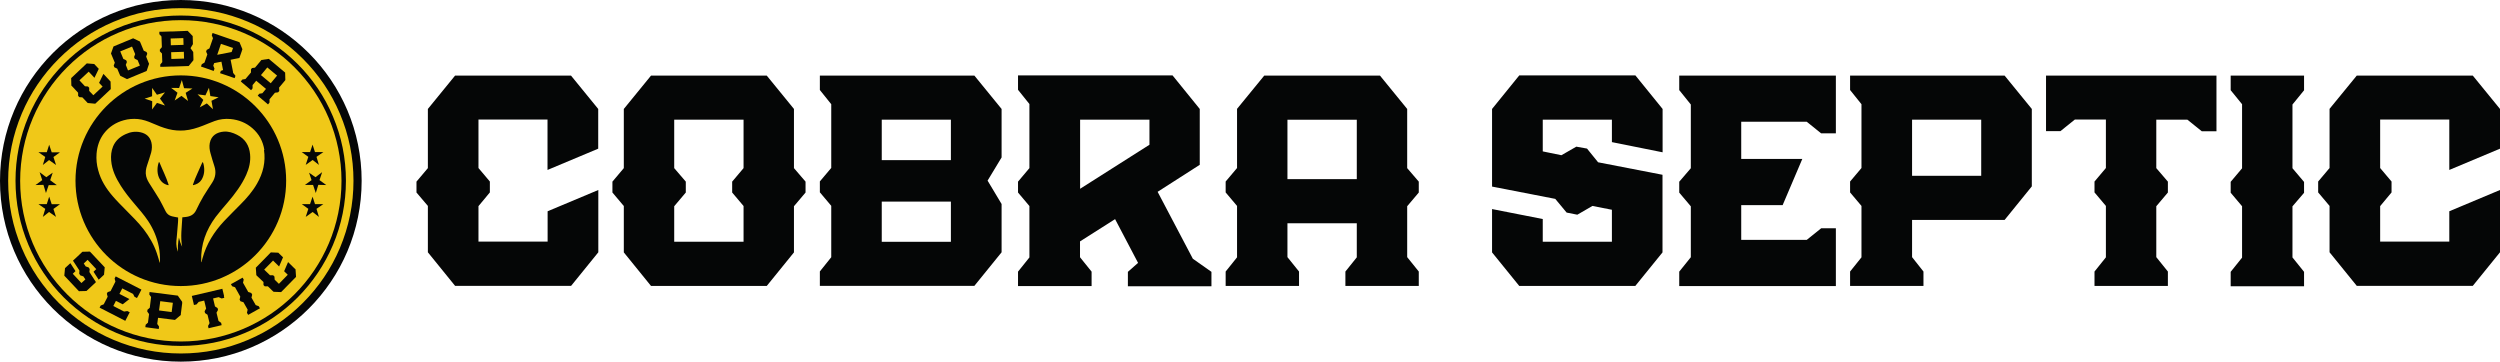
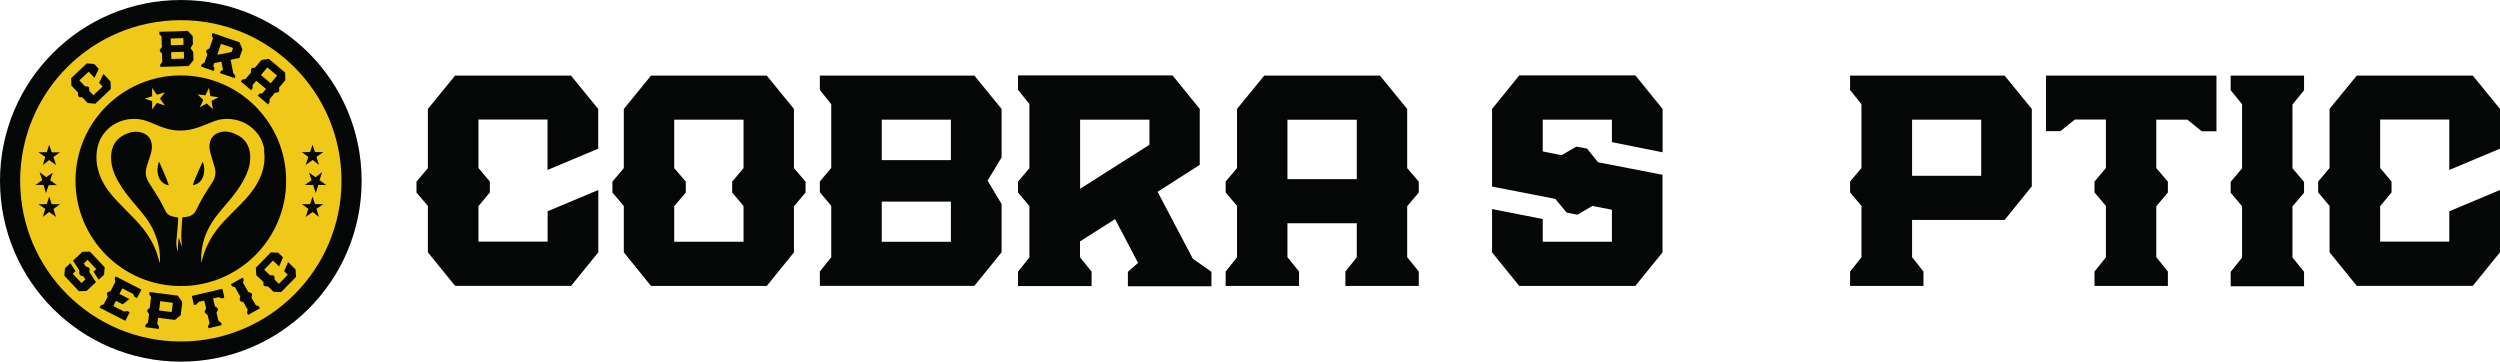
<svg xmlns="http://www.w3.org/2000/svg" id="Layer_1" version="1.1" viewBox="0 0 2480.3 358.7">
  <defs>
    <style>
      .st0 {
        fill: none;
      }

      .st1 {
        fill: #050606;
      }

      .st2 {
        fill: #f0c818;
      }
    </style>
  </defs>
  <g>
    <path class="st1" d="M566.5,75l27,33.1v39.4l-50.3,21.1v-50h-68.5v48.1l11.3,13.4v10.8l-11.3,13.6v35.2h68.6v-30.1l50.3-21.1v61.8l-27,33.3h-115.1l-27-33.3v-46l-11.3-13.3v-10.8l11.3-13.4v-58.7l27-33.1h115.1,0Z" />
    <path class="st1" d="M787.7,166.8l11.5,13.4v10.8l-11.5,13.6v45.8l-27,33.3h-114.8l-27-33.3v-46l-11.3-13.4v-10.8l11.3-13.4v-58.7l27-33.1h114.8l27,33.1v58.7ZM737.7,239.9v-35.5l-11.3-13.4v-10.8l11.3-13.4v-48.1h-68.8v48.1l11.5,13.4v10.8l-11.5,13.6v35.2h68.8Z" />
    <path class="st1" d="M966.7,75l27,33.1v48.1l-13.9,23,13.9,23.2v47.9l-27,33.3h-153.3v-14.3l11.3-14.1v-51l-11.3-13.4v-10.8l11.3-13.4v-63.2l-11.3-14.1v-14.3h153.3ZM943.4,118.7h-68.6v40.2h68.6v-40.2ZM943.4,239.9v-39.9h-68.6v39.9h68.6Z" />
    <path class="st1" d="M1183.6,256.8l18.3,12.9v14.3h-82.9v-14.3l10.1-8.9-22.8-43.4-34.8,22.1v15.7l11.5,14.3v14.3h-73v-14.3l11.3-14.1v-51l-11.3-13.4v-10.8l11.3-13.4v-63.6l-11.3-14.1v-14.3h153.3l27,33.3v55.4l-41.8,26.8,35,66.5h.1ZM1071.6,187.3l68.8-43.7v-24.9h-68.8v68.6Z" />
    <path class="st1" d="M1396.1,166.8l11.5,13.4v10.8l-11.5,13.6v50.5l11.5,14.3v14.3h-72.8v-14.3l11.3-14.1v-33.8h-68.8v33.6l11.5,14.3v14.3h-72.8v-14.3l11.3-14.1v-51l-11.3-13.4v-10.8l11.3-13.4v-58.7l27-33h114.8l27,33.1v58.7h0ZM1346.1,177.7v-58.9h-68.8v58.9h68.8Z" />
    <path class="st1" d="M1622.5,74.8l27,33.3v43l-50.3-10.1v-22.3h-68.6v31.5l18.5,3.8,14.8-8.5,10.6,1.9,11,13.6,63.9,12.4v77l-27,33.3h-115.1l-27-33.3v-43l50.3,9.9v22.5h68.6v-31.7l-19.3-3.8-15,8.7-10.6-2.1-11.3-13.6-62.7-12.2v-77l27-33.3h115.2Z" />
-     <path class="st1" d="M1821.4,120.8v11.5h-14.6l-14.3-11.5h-65v36.9h60.6l-19.5,45.8h-41.1v34.5h65l14.3-11.5h14.6v57.3h-155.4v-14.3l11.5-14.3v-50.5l-11.5-13.6v-10.8l11.5-13.4v-63.2l-11.5-14.3v-14.4h155.4v45.8Z" />
    <path class="st1" d="M2015.8,112.6v72.3l-27,33.3h-91.8v36.9l11.3,14.3v14.3h-72.8v-14.3l11.3-14.1v-51l-11.3-13.4v-10.8l11.3-13.4v-63.3l-11.3-14.1v-14.3h153.3l27,33.1v4.5ZM1897,174.4h68.6v-55.7h-68.6v55.7Z" />
    <path class="st1" d="M2199,118.7v11.5h-14.6l-14.3-11.5h-30.8v48.1l11.5,13.4v10.8l-11.5,13.6v50.5l11.5,14.3v14.3h-72.8v-14.3l11.3-14.1v-51l-11.3-13.4v-10.8l11.3-13.4v-48.1h-30.8l-14.3,11.5h-14.3v-55.1h169.1v43.7h0Z" />
    <path class="st1" d="M2285.9,75v14.6l-11.5,14.1v63.2l11.5,13.6v10.8l-11.5,13.4v50.7l11.5,14.3v14.3h-72.8v-14.3l11.3-14.1v-51l-11.3-13.4v-10.8l11.3-13.4v-63.6l-11.3-13.9v-14.5h72.8Z" />
    <path class="st1" d="M2453.3,75l27,33.1v39.4l-50.3,21.1v-50h-68.6v48.1l11.3,13.4v10.8l-11.3,13.6v35.2h68.6v-30.1l50.3-21.1v61.8l-27,33.3h-115.1l-27-33.3v-46l-11.3-13.4v-10.8l11.3-13.4v-58.7l27-33h115.1Z" />
  </g>
  <g>
    <circle class="st1" cx="179.4" cy="179.4" r="179.4" />
    <path class="st2" d="M262.3,149c-1.3-8.7-5.2-16-11.9-21.8-6.2-5.4-13.5-8.3-21.6-9.1-5.4-.5-10.8.1-15.9,2-3.9,1.4-7.7,3.1-11.6,4.6-5.9,2.3-12,4.2-18.4,4.7-5.3.4-10.5,0-15.7-1.3-5.6-1.4-10.9-3.6-16.2-5.9-4.5-2-9.2-3.6-14.1-4.1-4.7-.4-9.5-.1-14.1,1.2-8,2.2-14.6,6.5-19.7,13.1-4.5,5.9-6.7,12.8-7.3,20.1-.4,5.5.1,10.9,1.6,16.3,2.6,9.9,7.9,18.3,14.5,25.9,4,4.7,8.5,9.1,12.8,13.5,6.2,6.3,12.5,12.4,17.9,19.4,5.5,7.2,10.1,15,13,23.6,1.1,3.1,1.9,6.3,2.9,9.7,0-.5.2-.9.2-1.3.1-4.9-.1-9.8-1.1-14.7-1.8-9.2-5.4-17.7-10.6-25.6-4.2-6.3-9.2-11.9-14.1-17.7-4.7-5.5-9.1-11.1-13-17.2-4.9-7.7-8.8-15.7-9.6-25-.4-4.9,0-9.6,1.9-14.2,2.5-5.8,6.8-9.5,12.4-12.1,4.7-2.2,9.6-3,14.7-1.9,5.6,1.2,9.5,4.4,10.9,10.1.8,3.3.6,6.6-.2,9.9-1.2,4.2-2.6,8.4-4,12.6-1.2,3.6-1.9,7.2-1,11,.7,3.1,2.3,5.8,4,8.4,3.1,5,6.4,9.9,9.4,15,2.1,3.7,3.9,7.6,5.9,11.4,1.3,2.6,3.4,4.3,6.3,5,2,.5,4,.8,6.1,1.2,0,.9,0,1.8,0,2.7,0,1.5-.2,3-.3,4.5-.3,3.6-.5,7.1-.9,10.7-.4,3.7-.9,7.3-.3,11,0,.4.1.7.2,1.1h0c.2.8.4,1.6.6,2.4h0c0,.2.1.4.2.6,0,.3.2.6.3.8v-.9h0v-1.1c0-.4,0-.8,0-1.2,0-.6,0-1.2,0-1.8,0-.2,0-.4,0-.6v-.2h0c.1-1.6.3-3,.4-4.3.2-1.3.4-2.6.6-3.8.5,1.7.8,3.2,1.3,4.7.5,1.5,1.3,2.9,1.9,4.4-1.8-9.8-.3-19.5.2-29.2,1.1-.1,2.1-.2,3.1-.3,4.7-.5,8.4-2.2,10.6-6.8,2.2-4.7,4.7-9.4,7.3-13.9,2.7-4.6,5.8-8.9,8.6-13.4,3.3-5.1,4.1-10.5,2.2-16.3-1.4-4.3-2.7-8.6-3.9-13-.9-3.2-1.3-6.5-.7-9.9,1.5-7.8,7.3-10.8,13.8-11.4,4.7-.4,9,1,13.2,3.1,8.1,4,12.2,10.7,13,19.4.7,7.1-.9,13.8-3.8,20.3-4.5,10.1-11.1,18.8-18.2,27.2-4.1,4.8-8.3,9.6-12.1,14.6-9.6,12.9-14.9,27.3-14.4,43.6,0,.4,0,.9,0,1.3h.3c.3-1.3.7-2.5,1-3.8,3.9-14.3,11.5-26.3,21.5-37,5.3-5.6,10.8-11,16.2-16.5,6.3-6.3,12-12.9,16.4-20.6,6-10.4,8.7-21.5,6.9-33.5h0ZM166.9,183.7c-.4,0-.7-.1-1-.2-4-1.2-6.7-3.8-8.3-7.6-1.9-4.5-1.7-10.3-.1-14.8.1-.3.6-.3.7,0,3,7.5,6.7,14.5,9.1,22.2,0,.3-.1.5-.4.5h0ZM199.7,178.6c-1.9,3-4.7,4.3-8,5.1h0c-.2,0-.4-.3-.3-.5,2.5-7.6,6.2-14.6,9.3-22,.1-.3.6-.3.7,0,.2.5.3,1,.5,1.5,1.3,5.5,1,10.9-2.1,15.9h0Z" />
-     <circle class="st0" cx="179.4" cy="179.4" r="104.5" />
    <path class="st0" d="M330.3,115.6c-8.3-19.5-20.1-37-35.1-52.1-15-15-32.6-26.9-52.1-35.1-20.2-8.6-41.7-12.9-63.8-12.9s-43.6,4.3-63.8,12.9c-19.5,8.3-37,20.1-52.1,35.1-15,15-26.9,32.6-35.1,52.1-8.6,20.2-12.9,41.7-12.9,63.8s4.3,43.6,12.9,63.8c8.3,19.5,20.1,37,35.1,52.1,15,15,32.6,26.9,52.1,35.1,20.2,8.6,41.7,12.9,63.8,12.9s43.6-4.3,63.8-12.9c19.5-8.3,37-20.1,52.1-35.1,15-15,26.9-32.6,35.1-52.1,8.6-20.2,12.9-41.7,12.9-63.8s-4.3-43.6-12.9-63.8h0ZM179.4,338.7c-88,0-159.4-71.4-159.4-159.4S91.3,20,179.4,20s159.4,71.4,159.4,159.4-71.4,159.4-159.4,159.4h0Z" />
-     <path class="st2" d="M337.2,112.7c-8.6-20.4-21-38.7-36.7-54.4-15.7-15.7-34-28.1-54.4-36.7-21.1-8.9-43.5-13.5-66.7-13.5s-45.5,4.5-66.7,13.5c-20.4,8.6-38.7,21-54.4,36.7-15.7,15.7-28.1,34-36.7,54.4-8.9,21.1-13.5,43.5-13.5,66.7s4.5,45.5,13.5,66.7c8.6,20.4,21,38.7,36.7,54.4,15.7,15.7,34,28.1,54.4,36.7,21.1,8.9,43.5,13.5,66.7,13.5s45.5-4.5,66.7-13.5c20.4-8.6,38.7-21,54.4-36.7,15.7-15.7,28.1-34,36.7-54.4,8.9-21.1,13.5-43.5,13.5-66.7s-4.5-45.5-13.5-66.7h0ZM330.3,243.1c-8.3,19.5-20.1,37-35.1,52.1-15,15-32.6,26.9-52.1,35.1-20.2,8.6-41.7,12.9-63.8,12.9s-43.6-4.3-63.8-12.9c-19.5-8.3-37-20.1-52.1-35.1-15-15-26.9-32.6-35.1-52.1-8.6-20.2-12.9-41.7-12.9-63.8s4.3-43.6,12.9-63.8c8.3-19.5,20.1-37,35.1-52.1,15-15,32.6-26.9,52.1-35.1,20.2-8.6,41.7-12.9,63.8-12.9s43.6,4.3,63.8,12.9c19.5,8.3,37,20.1,52.1,35.1,15,15,26.9,32.6,35.1,52.1,8.6,20.2,12.9,41.7,12.9,63.8s-4.3,43.6-12.9,63.8h0Z" />
    <path class="st2" d="M179.4,20C91.3,20,20,91.3,20,179.4s71.4,159.4,159.4,159.4,159.4-71.4,159.4-159.4S267.4,20,179.4,20ZM39.3,170.8l6.6,5,6.4-4.5-2.5,7.5,6.6,4.9h-8.1c0-.1-2.7,7.8-2.7,7.8l-2.5-8.1-7.9.2,6.7-4.9-2.6-7.9h0ZM55.6,215.2l-6.9-4.9-6.2,4.9,2.4-8-6.8-4.7h8.3l2.4-7.4,2.5,7.5h8.2c0,0-6.5,4.7-6.5,4.7l2.6,8h0ZM53,155.7l2.6,8-6.9-4.9-6.2,4.9,2.4-8-6.8-4.7h8.3l2.4-7.4,2.5,7.5h8.2c0,0-6.5,4.7-6.5,4.7h0ZM179.4,283.8c-57.7,0-104.5-46.8-104.5-104.5s46.8-104.5,104.5-104.5,104.5,46.8,104.5,104.5-46.8,104.5-104.5,104.5ZM306.6,171.3l6.4,4.5,6.6-5-2.6,7.9,6.7,4.9-7.9-.2-2.5,8.1-2.7-8h-8.1c0,.1,6.6-4.8,6.6-4.8l-2.5-7.5h0ZM307.6,151l2.5-7.5,2.4,7.4h8.3l-6.8,4.7,2.4,8-6.2-4.9-6.9,4.9,2.6-8-6.5-4.7h8.2ZM316.4,215.2l-6.2-4.9-6.9,4.9,2.6-8-6.5-4.7h8.2c0,0,2.5-7.4,2.5-7.4l2.4,7.4h8.3l-6.8,4.7,2.4,8h0Z" />
    <g>
      <path class="st1" d="M86.1,62.9l7.4.6.8.9.4.4,3.3,3.5-4.3,8.9-5.7-6.1-9.2,8.6,5.5,5.9,3,.2,1.2,1.3v3.1s4.1,4.3,4.1,4.3l9.2-8.6-3.5-3.7,4.3-8.9,5.9,6.3,1,1.1.2.2.2,7.5-15.4,14.5-7.5-.7-.2-.2-1-1.1-4.1-4.3-3-.2-1.2-1.3v-3.1l-5.5-5.9-.7-.7-.5-.5-.2-7.4,15.4-14.5h0Z" />
-       <path class="st1" d="M142.6,50.3l2.8,1.3.7,1.7-1.1,2.9,2.2,5.5.7,1.6-2.4,7.1-19.5,8.1-6.7-3.3v-.2c0,0-.7-1.4-.7-1.4l-2.3-5.5-2.8-1.3-.7-1.7,1.1-2.9-3.1-7.5-.4-.9-.3-.7,2.5-7,19.5-8.1,6.7,3.2.7,1.6,3.1,7.5h0ZM138.8,65.1l-2.3-5.5-2.8-1.3-.7-1.7,1.1-2.9-3.1-7.5-11.7,4.8,3.1,7.5,2.8,1.3.7,1.7-1.1,2.9,2.2,5.5,11.7-4.8Z" />
      <path class="st1" d="M186,30.4l5.2,5.4v1.5s0,.2,0,.2l.2,6.3-2.4,4,2.7,3.8.2,6.3v1.8s-4.7,5.8-4.7,5.8l-14.8.5h-2.1c0,0,0,0,0,0l-9.2.3h-2.1c0,0,0-2.3,0-2.3l2-2.4-.3-8.5-2.1-2.2v-1.8s2-2.3,2-2.3l-.4-10.6-2.1-2.3v-2.4c0,0,2,0,2,0l9.2-.3h2.1c0,0,14.8-.6,14.8-.6h0ZM181.9,37.8l-12.6.4.2,6.7,12.6-.4-.2-6.7ZM182.6,58.1l-.2-6.7-12.6.4.2,6.7,12.6-.4h0Z" />
      <path class="st1" d="M231.1,72.1l2.5,3.1-.8,2.3-.7-.2-2.6-.9-4.3-1.5-3-1-3.9-1.3.8-2.3,2.2-.8-1.6-8.3-7.2,1.4-.9,2.5,1.2,3-.8,2.3-2-.7h0l-8.6-3h0s-2-.7-2-.7l.8-2.3,2.7-1.6,2.8-8.1-1.2-2.8.6-1.7,2.7-1.5,3.5-10.1-1.2-2.9.8-2.3,2,.7,8.7,3,2,.7,14,4.8,2.9,6.9-.5,1.4v.2c0,0-2.5,7.1-2.5,7.1l-8.7,1.8,2.5,12.6h0ZM215.4,54.4l14.4-2.8,1.4-4-12-4.1-3.7,10.9Z" />
      <path class="st1" d="M276.9,87.1l.2,3.1-1.2,1.4-3.1.4-5.4,6.5v3.2c0,0-1.5,1.9-1.5,1.9l-1.6-1.4-7-5.9h0s-1.6-1.4-1.6-1.4l1.5-1.9,3.1-.5,3.6-4.3-9.7-8.1-3.6,4.3v3.2c0,0-1.5,1.9-1.5,1.9l-1.6-1.4-7-5.9h0s-1.6-1.4-1.6-1.4l1.5-1.9,3.1-.5,5.5-6.5v-3c-.1,0,1-1.4,1-1.4l3-.4,5.2-6.2.8-1,.3-.4,7.4-1.1,16.2,13.6.2,7.4-.3.4-.8,1-5.2,6.2h0ZM268.6,82.6l6.3-7.6-9.7-8.1-6.3,7.6,9.7,8.1Z" />
    </g>
-     <polygon class="st2" points="173.3 99.7 180 95.1 186.6 100.2 184.2 92.1 190.9 87.8 182.6 87.5 180.4 79.4 177.7 87.3 169.8 87.2 176.1 92 173.3 99.7" />
    <polygon class="st2" points="198.2 106.5 205.2 102.6 211.3 108.4 209.8 100 216.9 96.5 208.7 95.3 207.3 87.1 203.8 94.6 196 93.6 201.7 99.1 198.2 106.5" />
    <polygon class="st2" points="150.9 108.6 155.7 102.1 163.7 104.7 158.7 97.8 163.7 91.6 155.7 94 150.9 87.2 150.9 95.5 143.5 97.9 151 100.4 150.9 108.6" />
    <g>
      <path class="st1" d="M103.9,265.1l-.7,7.5-.9.8-.4.4-4,3.7-5.1-7.9,2.7-2.6-8.6-9.2-3.8,3.6,1.9,2.9,2.9,1,1.1,1.6-.3,3,6.5,10-8.1,7.6-.7.6-.6.6-7.5.2-14.5-15.4.7-7.5.9-.8.4-.4,4-3.7,5.1,7.9-2.7,2.6,8.6,9.2,3.9-3.6-2-3-3-1-1.1-1.7.2-3.1-6.4-9.8,8.1-7.6.7-.7.5-.5,7.5-.2,14.5,15.4h0Z" />
      <path class="st1" d="M136.8,294l-.9,1.7-2.4-1.2-1.5-2.9-10.7-5.5-2.8,5.5,9.9,5.1-6.7,5.2-6.7-3.4-2.6,5.1,10.7,5.5,3.2-.5,2.4,1.2-.9,1.7-3.5,6.8-15.4-7.9-5.4-2.8-2.8-1.4-1.9-1,1.1-2.1,3-1.2,3.9-7.5-.8-3,.8-1.6,2.9-1,4.8-9.4-.8-3.1,1.1-2.1,1.9,1,8.2,4.2,15.4,7.9-3.5,6.8h0Z" />
      <path class="st1" d="M180.8,300.5l-1.4,11.1v.9c-.1,0-5.8,4.9-5.8,4.9l-16.8-2.1-.8,6.1,1.8,2.6-.3,2.4-2.1-.3h0l-9.1-1.2h0l-2.1-.3.3-2.4,2.3-2.1,1.1-8.5-1.8-2.5.2-1.8,2.3-2,1.3-10.6-1.8-2.6.3-2.4,2.1.3,4.9.6,4.2.5,2.1.3,14.7,1.9,4.3,6.1v.7c0,0,0,0,0,0ZM157.8,308l12.5,1.6,1.2-9.2-12.5-1.6-1.2,9.2Z" />
      <path class="st1" d="M222.1,293.6l.4,1.9-2.6.6-3-1.3-5.5,1.3,1.9,7.9,2.6,1.7.4,1.8-1.5,2.7,2,8.2,2.6,1.9.5,2.3-2.1.5-8.9,2.1h0l-2,.5-.5-2.3,1.5-2.8-2-8.3-2.5-1.7-.4-1.8,1.5-2.7-1.9-7.9-5.5,1.3-2.1,2.5-2.6.6-.4-1.9-1.7-7.1,30.3-7.1,1.7,7.1h0Z" />
      <path class="st1" d="M240.6,275.3l1.2,2.1-.7,3.1,5.2,9.2,3,1,.9,1.6-.7,3,4.2,7.4,3,1.1,1.2,2.1-1.9,1-8,4.5h0l-1.8,1-1.2-2.1.7-3.1-4.2-7.4-2.9-.9-.9-1.6.7-3-5.2-9.3-2.9-1-1.2-2.1,1.9-1,8-4.5,1.9-1h0Z" />
      <path class="st1" d="M268.7,250.4l7.4.3.8.8.4.4,3.5,3.4-3.9,9.1-6-5.9-8.8,9,5.8,5.6h3.1c0,0,1.3,1.3,1.3,1.3l.2,3.1,4.2,4.1,8.8-9-3.6-3.5,3.9-9.1,6.1,6,1.1,1,.2.2.5,7.5-14.8,15.1-7.5-.3-.2-.2-1.1-1-4.3-4.2h-3.1c0,0-1.3-1.3-1.3-1.3v-3c-.1,0-5.9-5.6-5.9-5.6l-.7-.7-.5-.5-.5-7.4,14.8-15.1h0Z" />
    </g>
  </g>
</svg>